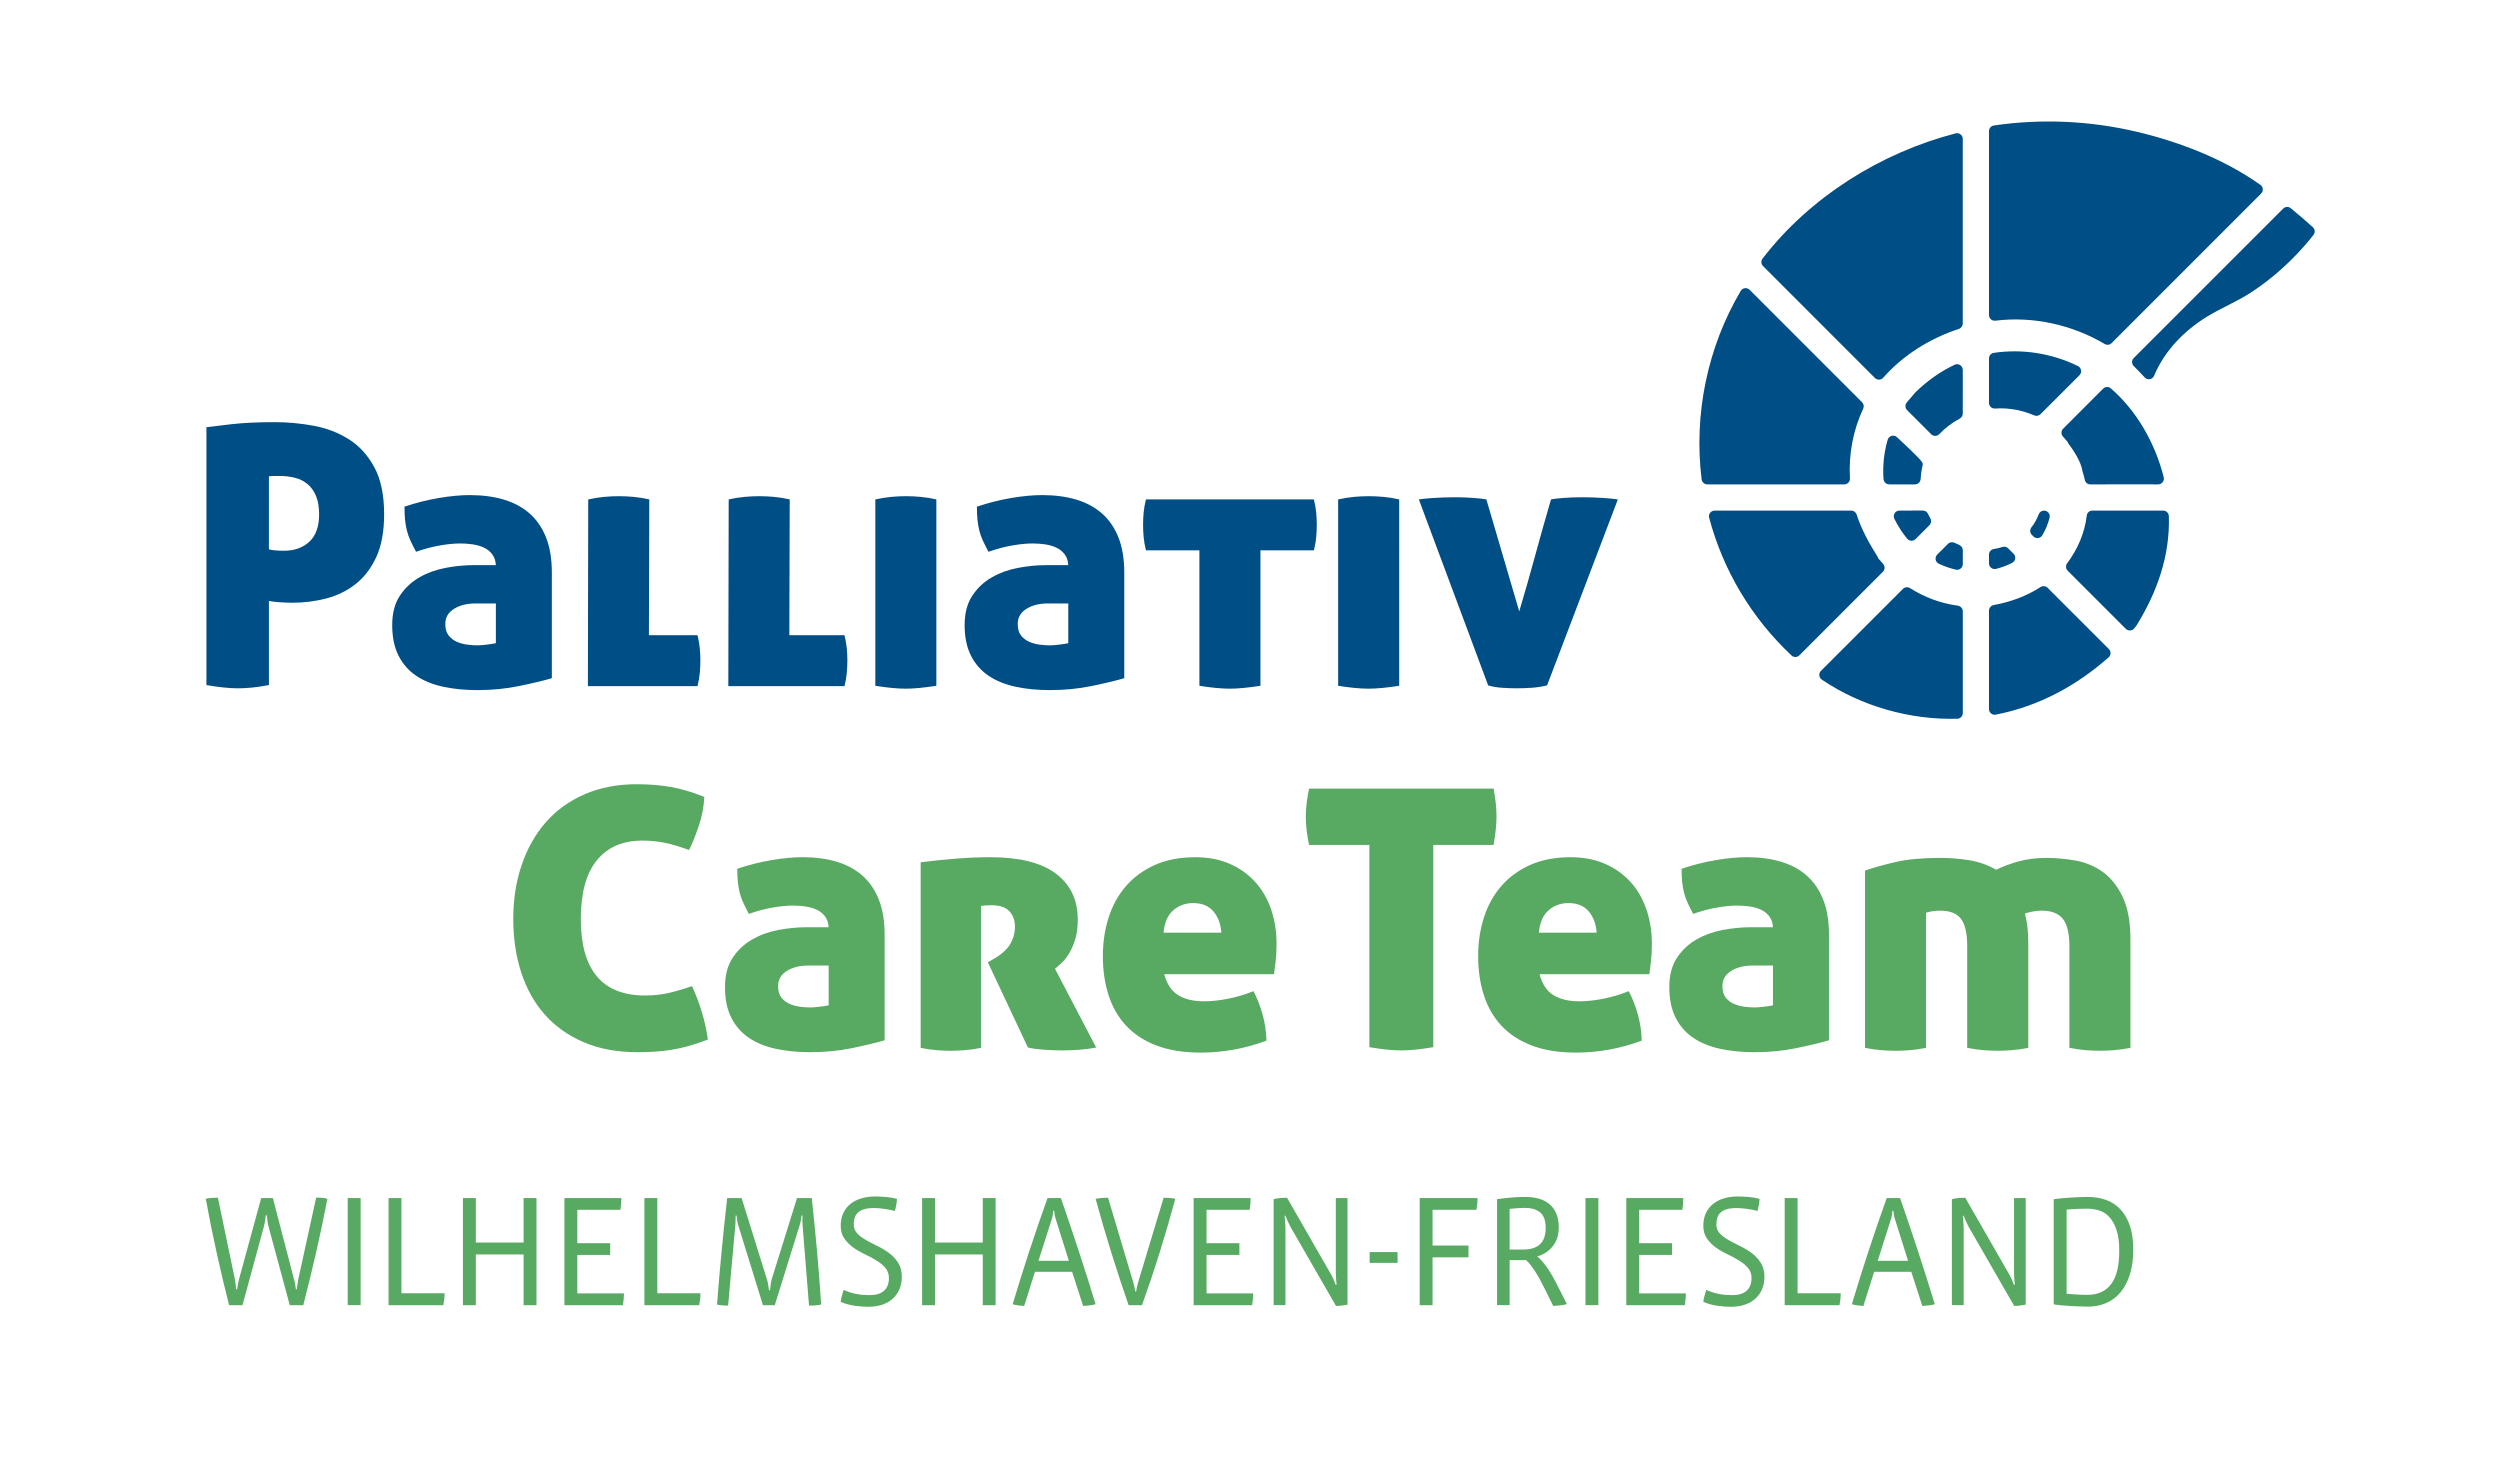
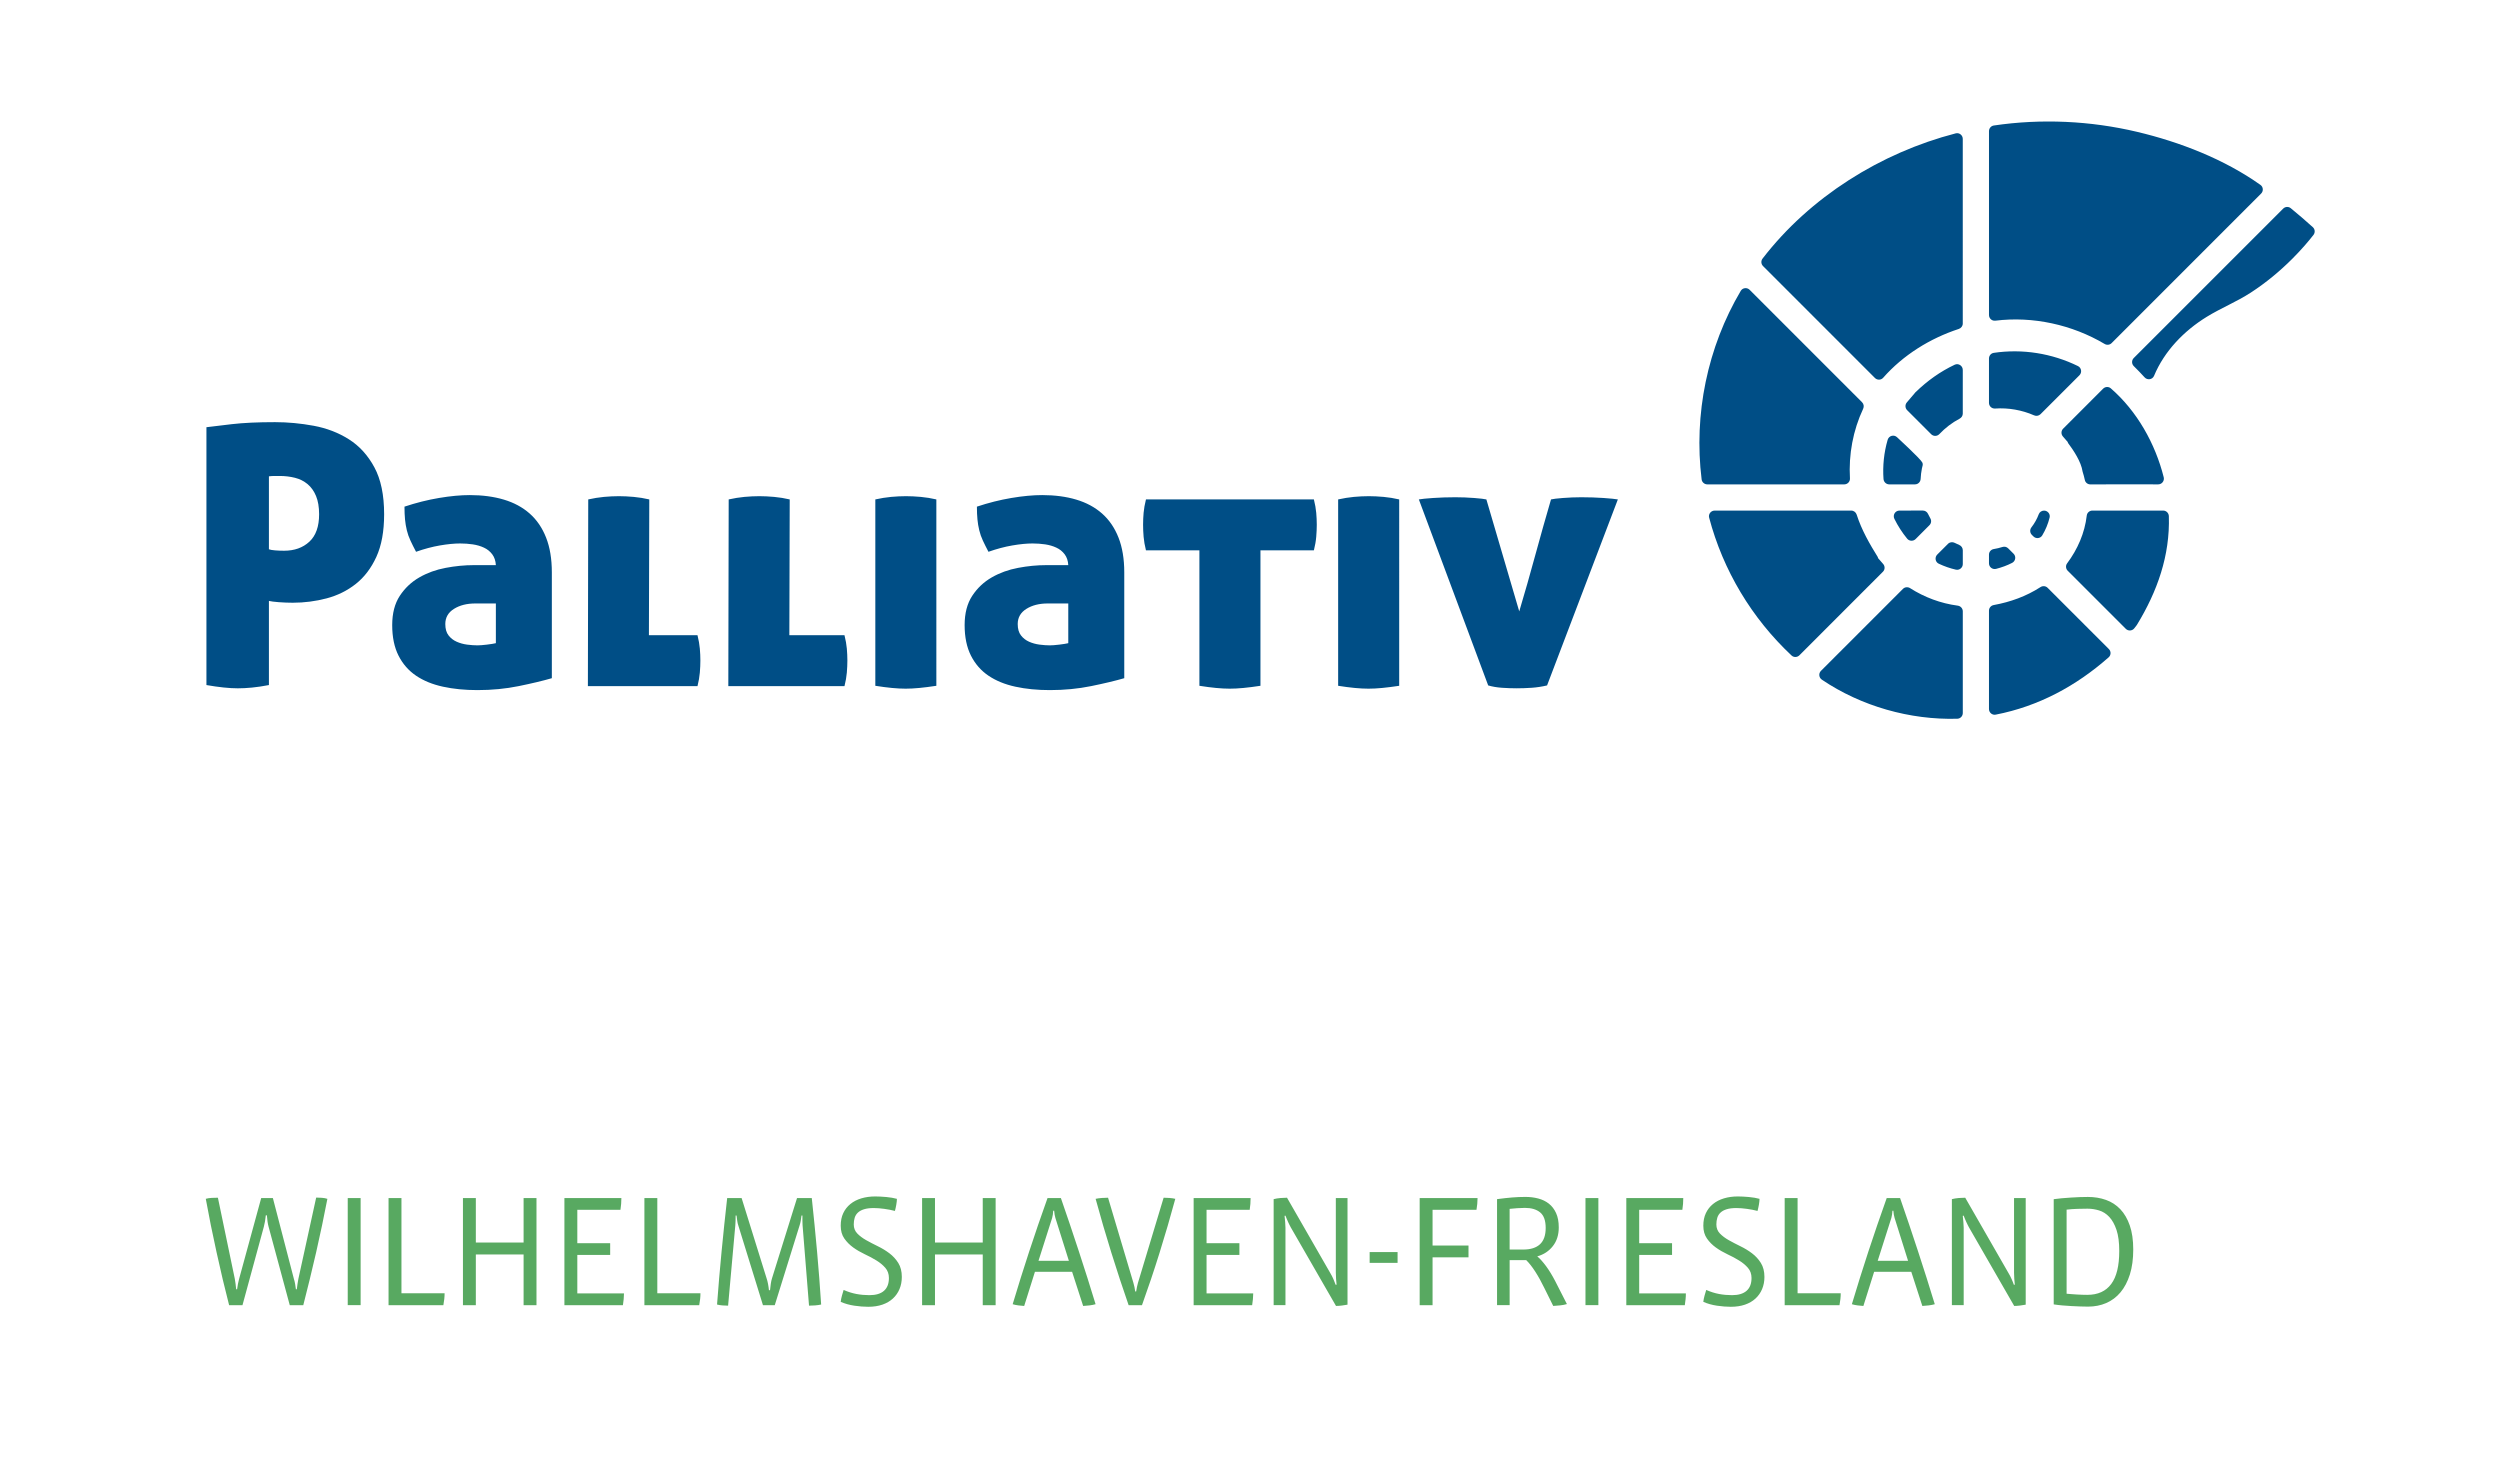
<svg xmlns="http://www.w3.org/2000/svg" enable-background="new 0 0 170.08 100.445" height="100.445px" id="Ebene_1" version="1.1" viewBox="0 0 170.08 100.445" width="170.08px" x="0px" y="0px">
  <path d="M143.629,87.355c-0.365,0.491-0.907,0.736-1.624,0.736c-0.104,0-0.218-0.002-0.339-0.006&#13;&#10; c-0.122-0.003-0.246-0.009-0.371-0.017c-0.125-0.007-0.249-0.016-0.371-0.026s-0.232-0.021-0.329-0.027v-5.72&#13;&#10; c0.237-0.029,0.482-0.047,0.736-0.054c0.255-0.009,0.482-0.012,0.685-0.012c0.264,0,0.527,0.039,0.788,0.119&#13;&#10; c0.261,0.079,0.493,0.228,0.695,0.443s0.364,0.51,0.49,0.881c0.125,0.372,0.188,0.849,0.188,1.433&#13;&#10; C144.178,86.116,143.995,86.866,143.629,87.355 M144.893,83.372c-0.156-0.451-0.372-0.82-0.646-1.109&#13;&#10; c-0.275-0.288-0.602-0.499-0.978-0.632c-0.376-0.134-0.783-0.2-1.222-0.2c-0.153,0-0.334,0.003-0.543,0.01&#13;&#10; c-0.209,0.009-0.42,0.019-0.632,0.033c-0.213,0.014-0.423,0.031-0.627,0.048c-0.205,0.02-0.382,0.038-0.527,0.061v7.157&#13;&#10; c0.188,0.029,0.384,0.054,0.59,0.071c0.205,0.019,0.411,0.032,0.616,0.043s0.406,0.021,0.601,0.027&#13;&#10; c0.195,0.007,0.372,0.011,0.532,0.011c0.446,0,0.857-0.081,1.233-0.243c0.376-0.163,0.699-0.405,0.971-0.729&#13;&#10; c0.271-0.325,0.484-0.73,0.638-1.217s0.229-1.055,0.229-1.703C145.128,84.364,145.05,83.821,144.893,83.372 M137.812,81.505h-0.793&#13;&#10; v5.083c0,0.107,0.005,0.243,0.016,0.405c0.011,0.161,0.022,0.297,0.036,0.405l-0.062,0.011c-0.042-0.122-0.094-0.255-0.157-0.395&#13;&#10; c-0.062-0.141-0.128-0.269-0.198-0.384l-2.956-5.147c-0.125,0-0.272,0.008-0.443,0.021c-0.171,0.015-0.326,0.04-0.465,0.076v7.213&#13;&#10; h0.804v-5.268c0-0.107-0.007-0.235-0.021-0.384c-0.014-0.146-0.027-0.29-0.042-0.427l0.062-0.01c0.021,0.057,0.047,0.124,0.079,0.2&#13;&#10; c0.031,0.074,0.062,0.148,0.094,0.221c0.031,0.072,0.064,0.141,0.099,0.206c0.035,0.064,0.063,0.119,0.084,0.162l3.081,5.353&#13;&#10; c0.118,0,0.251-0.01,0.397-0.027c0.146-0.019,0.275-0.037,0.386-0.06V81.505z M129.81,85.777h-2.067l0.93-2.92&#13;&#10; c0.021-0.079,0.036-0.154,0.047-0.227c0.01-0.072,0.019-0.159,0.026-0.26h0.062c0.007,0.101,0.018,0.188,0.032,0.26&#13;&#10; c0.014,0.072,0.031,0.147,0.052,0.227L129.81,85.777z M130.488,85.128c-0.403-1.233-0.811-2.44-1.222-3.623h-0.909&#13;&#10; c-0.438,1.226-0.855,2.444-1.253,3.655c-0.396,1.211-0.77,2.4-1.118,3.568c0.119,0.036,0.247,0.063,0.388,0.081&#13;&#10; c0.139,0.019,0.271,0.03,0.396,0.038l0.731-2.325h2.527l0.752,2.325c0.14-0.008,0.283-0.02,0.434-0.038&#13;&#10; c0.149-0.018,0.287-0.045,0.413-0.081C131.272,87.561,130.893,86.36,130.488,85.128 M125.228,87.983h-2.935v-6.478h-0.878v7.289&#13;&#10; h3.729C125.199,88.505,125.228,88.235,125.228,87.983 M119.796,85.923c-0.16-0.256-0.362-0.477-0.605-0.66&#13;&#10; c-0.244-0.184-0.507-0.344-0.789-0.48c-0.281-0.138-0.545-0.274-0.789-0.411c-0.243-0.138-0.444-0.288-0.605-0.454&#13;&#10; c-0.16-0.166-0.24-0.372-0.24-0.617c0-0.165,0.021-0.317,0.063-0.454s0.114-0.254,0.219-0.351c0.104-0.099,0.244-0.174,0.418-0.228&#13;&#10; s0.393-0.082,0.658-0.082c0.223,0,0.465,0.02,0.726,0.056c0.261,0.035,0.5,0.083,0.716,0.14c0.034-0.122,0.066-0.265,0.095-0.427&#13;&#10; c0.026-0.162,0.041-0.294,0.041-0.396c-0.209-0.057-0.451-0.099-0.727-0.124c-0.274-0.024-0.523-0.038-0.746-0.038&#13;&#10; c-0.342,0-0.657,0.043-0.945,0.13c-0.289,0.086-0.538,0.215-0.747,0.385c-0.208,0.169-0.37,0.377-0.485,0.622&#13;&#10; c-0.115,0.244-0.173,0.528-0.173,0.854c0,0.346,0.082,0.636,0.246,0.87c0.163,0.235,0.364,0.438,0.605,0.611&#13;&#10; c0.24,0.173,0.503,0.325,0.788,0.46c0.286,0.133,0.549,0.273,0.789,0.422c0.24,0.146,0.442,0.314,0.606,0.502&#13;&#10; c0.163,0.188,0.245,0.419,0.245,0.691c0,0.384-0.111,0.674-0.335,0.871c-0.223,0.198-0.554,0.297-0.991,0.297&#13;&#10; c-0.301,0-0.595-0.026-0.884-0.08c-0.288-0.055-0.579-0.146-0.871-0.276c-0.035,0.108-0.073,0.238-0.115,0.39&#13;&#10; s-0.07,0.292-0.084,0.421c0.278,0.123,0.587,0.21,0.925,0.261c0.337,0.05,0.653,0.075,0.945,0.075c0.361,0,0.684-0.049,0.966-0.146&#13;&#10; c0.282-0.098,0.521-0.236,0.716-0.417c0.195-0.18,0.345-0.395,0.449-0.644c0.104-0.249,0.157-0.523,0.157-0.826&#13;&#10; C120.037,86.495,119.957,86.179,119.796,85.923 M114.693,87.994h-3.175v-2.617h2.235v-0.8h-2.235v-2.271h2.936&#13;&#10; c0.021-0.129,0.035-0.265,0.047-0.405c0.01-0.141,0.015-0.271,0.015-0.395h-3.875v7.289h3.98c0.021-0.13,0.038-0.266,0.052-0.406&#13;&#10; S114.693,88.117,114.693,87.994 M108.74,81.505h-0.877v7.288h0.877V81.505z M104.771,84.647c-0.258,0.241-0.637,0.362-1.139,0.362&#13;&#10; h-0.929v-2.768c0.146-0.016,0.316-0.029,0.512-0.045c0.194-0.014,0.372-0.021,0.532-0.021c0.438,0,0.783,0.102,1.033,0.308&#13;&#10; c0.251,0.205,0.376,0.558,0.376,1.055C105.157,84.037,105.028,84.405,104.771,84.647 M106.6,88.718l-0.794-1.557&#13;&#10; c-0.202-0.391-0.409-0.729-0.621-1.018c-0.213-0.288-0.413-0.512-0.601-0.67c0.438-0.123,0.792-0.354,1.06-0.698&#13;&#10; c0.269-0.342,0.402-0.766,0.402-1.27c0-0.39-0.062-0.716-0.184-0.979c-0.12-0.263-0.284-0.476-0.489-0.638&#13;&#10; c-0.206-0.162-0.446-0.279-0.722-0.351c-0.274-0.072-0.565-0.108-0.872-0.108c-0.293,0-0.594,0.012-0.903,0.037&#13;&#10; c-0.311,0.026-0.653,0.064-1.029,0.114v7.213h0.857v-3.062h1.128c0.194,0.188,0.397,0.446,0.61,0.773&#13;&#10; c0.212,0.329,0.419,0.702,0.621,1.12l0.606,1.222c0.146-0.008,0.303-0.02,0.47-0.038C106.307,88.792,106.461,88.761,106.6,88.718&#13;&#10;  M100.521,81.505h-3.938v7.289h0.877V85.54h2.445v-0.802h-2.445v-2.433h2.988c0.021-0.129,0.038-0.263,0.053-0.4&#13;&#10; C100.514,81.768,100.521,81.635,100.521,81.505 M95.08,85.182h-1.9v0.735h1.9V85.182z M91.672,81.505h-0.793v5.083&#13;&#10; c0,0.107,0.005,0.243,0.015,0.405c0.011,0.161,0.022,0.297,0.037,0.405l-0.063,0.011c-0.041-0.122-0.094-0.255-0.156-0.395&#13;&#10; c-0.062-0.141-0.129-0.269-0.198-0.384l-2.956-5.147c-0.125,0-0.273,0.008-0.443,0.021c-0.172,0.015-0.326,0.04-0.466,0.076v7.213&#13;&#10; h0.804v-5.268c0-0.107-0.006-0.235-0.02-0.384c-0.014-0.146-0.027-0.29-0.042-0.427l0.062-0.01c0.021,0.057,0.047,0.124,0.08,0.2&#13;&#10; c0.03,0.074,0.062,0.148,0.094,0.221s0.063,0.141,0.099,0.206c0.035,0.064,0.063,0.119,0.084,0.162l3.081,5.353&#13;&#10; c0.118,0,0.251-0.01,0.396-0.027c0.146-0.019,0.275-0.037,0.387-0.06V81.505z M85.259,87.994h-3.175v-2.617h2.235v-0.8h-2.235&#13;&#10; v-2.271h2.935c0.021-0.129,0.036-0.265,0.047-0.405c0.01-0.141,0.015-0.271,0.015-0.395h-3.875v7.289h3.98&#13;&#10; c0.021-0.13,0.038-0.266,0.052-0.406C85.251,88.248,85.259,88.117,85.259,87.994 M79.566,81.5c-0.149-0.012-0.283-0.017-0.402-0.017&#13;&#10; l-1.744,5.785c-0.049,0.173-0.091,0.371-0.126,0.595h-0.062c-0.014-0.101-0.032-0.201-0.052-0.303&#13;&#10; c-0.021-0.101-0.046-0.198-0.074-0.292l-1.723-5.785c-0.111,0-0.249,0.005-0.413,0.017c-0.163,0.011-0.308,0.031-0.433,0.059&#13;&#10; c0.334,1.227,0.691,2.448,1.071,3.666c0.379,1.218,0.771,2.408,1.175,3.569h0.908c0.418-1.161,0.817-2.35,1.196-3.564&#13;&#10; c0.38-1.214,0.737-2.438,1.071-3.671C79.847,81.532,79.716,81.511,79.566,81.5 M72.718,85.777H70.65l0.93-2.92&#13;&#10; c0.021-0.079,0.036-0.154,0.047-0.227c0.01-0.072,0.019-0.159,0.026-0.26h0.063c0.007,0.101,0.017,0.188,0.031,0.26&#13;&#10; c0.014,0.072,0.031,0.147,0.052,0.227L72.718,85.777z M73.396,85.128c-0.404-1.233-0.811-2.44-1.222-3.623h-0.908&#13;&#10; c-0.439,1.226-0.857,2.444-1.254,3.655s-0.769,2.4-1.118,3.568c0.119,0.036,0.247,0.063,0.387,0.081&#13;&#10; c0.139,0.019,0.271,0.03,0.397,0.038l0.731-2.325h2.528l0.752,2.325c0.139-0.008,0.284-0.02,0.433-0.038&#13;&#10; c0.15-0.018,0.288-0.045,0.413-0.081C74.181,87.561,73.801,86.36,73.396,85.128 M67.735,88.794v-7.289h-0.877v3.028h-3.249v-3.028&#13;&#10; h-0.877v7.289h0.877v-3.45h3.249v3.45H67.735z M61.113,85.923c-0.161-0.256-0.363-0.477-0.606-0.66&#13;&#10; c-0.244-0.184-0.507-0.344-0.789-0.48c-0.282-0.138-0.545-0.274-0.789-0.411c-0.243-0.138-0.445-0.288-0.605-0.454&#13;&#10; c-0.161-0.166-0.241-0.372-0.241-0.617c0-0.165,0.021-0.317,0.063-0.454s0.115-0.254,0.219-0.351&#13;&#10; c0.105-0.099,0.244-0.174,0.418-0.228s0.394-0.082,0.658-0.082c0.223,0,0.465,0.02,0.726,0.056c0.261,0.035,0.5,0.083,0.716,0.14&#13;&#10; c0.035-0.122,0.066-0.265,0.094-0.427c0.028-0.162,0.042-0.294,0.042-0.396c-0.209-0.057-0.451-0.099-0.726-0.124&#13;&#10; c-0.276-0.024-0.524-0.038-0.747-0.038c-0.342,0-0.657,0.043-0.946,0.13c-0.289,0.086-0.538,0.215-0.746,0.385&#13;&#10; c-0.209,0.169-0.371,0.377-0.486,0.622c-0.115,0.244-0.172,0.528-0.172,0.854c0,0.346,0.081,0.636,0.245,0.87&#13;&#10; c0.164,0.235,0.366,0.438,0.606,0.611c0.24,0.173,0.503,0.325,0.788,0.46c0.286,0.133,0.549,0.273,0.789,0.422&#13;&#10; c0.24,0.146,0.442,0.314,0.606,0.502c0.163,0.188,0.245,0.419,0.245,0.691c0,0.384-0.111,0.674-0.334,0.871&#13;&#10; c-0.223,0.198-0.553,0.297-0.992,0.297c-0.3,0-0.594-0.026-0.883-0.08c-0.289-0.055-0.58-0.146-0.872-0.276&#13;&#10; c-0.035,0.108-0.073,0.238-0.115,0.39s-0.07,0.292-0.083,0.421c0.278,0.123,0.586,0.21,0.924,0.261&#13;&#10; c0.338,0.05,0.653,0.075,0.945,0.075c0.362,0,0.684-0.049,0.966-0.146c0.282-0.098,0.521-0.236,0.716-0.417&#13;&#10; c0.195-0.18,0.345-0.395,0.449-0.644c0.105-0.249,0.157-0.523,0.157-0.826C61.353,86.495,61.272,86.179,61.113,85.923&#13;&#10;  M55.587,85.149c-0.108-1.203-0.228-2.418-0.36-3.644h-1.003l-1.703,5.461c-0.035,0.108-0.062,0.234-0.083,0.379&#13;&#10; c-0.021,0.144-0.039,0.288-0.052,0.432h-0.074c-0.014-0.144-0.034-0.288-0.062-0.432c-0.028-0.145-0.059-0.267-0.094-0.368&#13;&#10; l-1.703-5.472h-0.982c-0.139,1.232-0.266,2.446-0.381,3.639c-0.115,1.193-0.218,2.396-0.308,3.606&#13;&#10; c0.097,0.028,0.217,0.049,0.36,0.06s0.273,0.017,0.392,0.017l0.491-5.473c0.007-0.064,0.012-0.162,0.016-0.292&#13;&#10; c0.003-0.129,0.005-0.252,0.005-0.367h0.062c0.014,0.122,0.03,0.243,0.047,0.362c0.018,0.119,0.04,0.218,0.068,0.297l1.682,5.44&#13;&#10; h0.804l1.693-5.44c0.027-0.079,0.052-0.178,0.073-0.297s0.038-0.24,0.052-0.362h0.063v0.357c0,0.122,0.003,0.223,0.01,0.302&#13;&#10; l0.439,5.473c0.125,0,0.262-0.006,0.412-0.017s0.288-0.031,0.413-0.06C55.787,87.554,55.695,86.353,55.587,85.149 M47.653,87.983&#13;&#10; h-2.935v-6.478H43.84v7.289h3.729C47.625,88.505,47.653,88.235,47.653,87.983 M42.451,87.994h-3.175v-2.617h2.235v-0.8h-2.235&#13;&#10; v-2.271h2.935c0.021-0.129,0.036-0.265,0.047-0.405c0.01-0.141,0.016-0.271,0.016-0.395h-3.876v7.289h3.98&#13;&#10; c0.021-0.13,0.038-0.266,0.052-0.406S42.451,88.117,42.451,87.994 M36.498,88.794v-7.289h-0.877v3.028h-3.249v-3.028h-0.877v7.289&#13;&#10; h0.877v-3.45h3.249v3.45H36.498z M30.247,87.983h-2.935v-6.478h-0.878v7.289h3.729C30.219,88.505,30.247,88.235,30.247,87.983&#13;&#10;  M24.534,81.505h-0.877v7.288h0.877V81.505z M21.896,81.489c-0.146-0.011-0.275-0.016-0.386-0.016l-1.212,5.536&#13;&#10; c-0.021,0.101-0.04,0.215-0.058,0.341c-0.017,0.126-0.033,0.247-0.047,0.362h-0.062c-0.014-0.115-0.032-0.234-0.053-0.357&#13;&#10; c-0.02-0.122-0.048-0.237-0.083-0.346l-1.431-5.504h-0.794l-1.504,5.504c-0.028,0.101-0.054,0.213-0.078,0.336&#13;&#10; c-0.025,0.122-0.044,0.245-0.058,0.367h-0.063c-0.014-0.122-0.027-0.245-0.041-0.367c-0.014-0.123-0.032-0.238-0.053-0.347&#13;&#10; l-1.149-5.515c-0.118,0-0.255,0.003-0.412,0.011c-0.157,0.008-0.294,0.028-0.413,0.064c0.105,0.584,0.22,1.185,0.345,1.801&#13;&#10; s0.256,1.232,0.392,1.85c0.135,0.616,0.275,1.227,0.417,1.833c0.143,0.604,0.288,1.188,0.434,1.752h0.909l1.452-5.332&#13;&#10; c0.027-0.101,0.053-0.219,0.078-0.356c0.024-0.137,0.043-0.277,0.057-0.422h0.074c0.02,0.311,0.059,0.566,0.114,0.769l1.442,5.342&#13;&#10; h0.919c0.146-0.577,0.294-1.168,0.444-1.774c0.15-0.604,0.294-1.216,0.434-1.833c0.139-0.616,0.273-1.229,0.402-1.838&#13;&#10; c0.128-0.608,0.249-1.206,0.36-1.79C22.168,81.523,22.042,81.5,21.896,81.489" fill="#58A961" />
-   <path d="M128.944,58.649c-0.803,0.188-1.491,0.381-2.063,0.577V71.29c0.426,0.082,0.811,0.135,1.154,0.16&#13;&#10; c0.345,0.024,0.655,0.037,0.934,0.037c0.262,0,0.565-0.013,0.908-0.037c0.345-0.025,0.729-0.078,1.155-0.16v-9.188&#13;&#10; c0.049-0.033,0.176-0.065,0.381-0.099s0.397-0.049,0.578-0.049c0.671,0,1.146,0.188,1.425,0.565s0.417,0.999,0.417,1.866v6.904&#13;&#10; c0.427,0.082,0.812,0.135,1.155,0.16c0.344,0.024,0.655,0.037,0.935,0.037c0.262,0,0.564-0.013,0.908-0.037&#13;&#10; c0.345-0.025,0.729-0.078,1.155-0.16v-7.174c0-0.737-0.074-1.392-0.222-1.966c0.082-0.033,0.233-0.074,0.455-0.123&#13;&#10; c0.221-0.049,0.445-0.073,0.676-0.073c0.671,0,1.154,0.188,1.449,0.565s0.442,0.999,0.442,1.866v6.904&#13;&#10; c0.426,0.082,0.811,0.135,1.154,0.16c0.344,0.024,0.655,0.037,0.934,0.037c0.263,0,0.565-0.013,0.909-0.037&#13;&#10; c0.344-0.025,0.729-0.078,1.155-0.16v-7.346c0-1.212-0.176-2.188-0.528-2.924c-0.353-0.737-0.803-1.303-1.352-1.695&#13;&#10; c-0.549-0.395-1.163-0.652-1.842-0.774c-0.681-0.123-1.341-0.185-1.979-0.185c-0.721,0-1.368,0.082-1.94,0.246&#13;&#10; c-0.574,0.164-1.073,0.352-1.499,0.564c-0.558-0.326-1.163-0.544-1.818-0.65c-0.656-0.106-1.319-0.16-1.99-0.16&#13;&#10; C130.763,58.366,129.746,58.46,128.944,58.649 M118.666,68.489c-0.254-0.033-0.49-0.098-0.712-0.196&#13;&#10; c-0.221-0.099-0.405-0.242-0.553-0.43c-0.146-0.189-0.221-0.446-0.221-0.774c0-0.442,0.195-0.787,0.59-1.031&#13;&#10; c0.393-0.246,0.876-0.369,1.449-0.369h1.4v2.703c-0.132,0.032-0.336,0.064-0.614,0.098s-0.491,0.049-0.639,0.049&#13;&#10; C119.154,68.538,118.92,68.522,118.666,68.489 M113.998,69.239c0.286,0.564,0.685,1.019,1.192,1.363&#13;&#10; c0.507,0.344,1.118,0.594,1.83,0.75c0.713,0.154,1.495,0.232,2.347,0.232c0.982,0,1.916-0.09,2.801-0.27&#13;&#10; c0.885-0.181,1.638-0.36,2.261-0.541v-7.199c0-0.917-0.131-1.707-0.394-2.371c-0.262-0.663-0.635-1.208-1.118-1.634&#13;&#10; c-0.482-0.426-1.068-0.741-1.757-0.946c-0.688-0.204-1.458-0.307-2.309-0.307c-0.623,0-1.323,0.065-2.102,0.196&#13;&#10; c-0.777,0.132-1.56,0.328-2.347,0.59c0,0.327,0.013,0.618,0.037,0.873c0.025,0.254,0.066,0.499,0.123,0.736s0.139,0.472,0.246,0.7&#13;&#10; c0.105,0.23,0.232,0.483,0.381,0.762c0.556-0.196,1.097-0.34,1.621-0.43c0.523-0.09,0.982-0.135,1.376-0.135&#13;&#10; c0.295,0,0.581,0.02,0.86,0.061c0.277,0.041,0.531,0.115,0.762,0.222c0.229,0.106,0.418,0.258,0.564,0.454&#13;&#10; c0.147,0.196,0.229,0.442,0.246,0.737h-1.499c-0.623,0-1.262,0.062-1.917,0.185c-0.654,0.123-1.253,0.34-1.793,0.65&#13;&#10; c-0.541,0.312-0.982,0.729-1.327,1.253c-0.344,0.525-0.516,1.188-0.516,1.99C113.568,67.982,113.711,68.672,113.998,69.239&#13;&#10;  M108.093,62.015c0.318,0.385,0.495,0.863,0.527,1.437h-3.931c0.065-0.688,0.286-1.195,0.663-1.523&#13;&#10; c0.377-0.327,0.827-0.49,1.351-0.49C107.31,61.438,107.772,61.629,108.093,62.015 M112.207,66.278&#13;&#10; c0.033-0.229,0.069-0.521,0.111-0.872c0.04-0.353,0.062-0.75,0.062-1.192c0-0.852-0.128-1.642-0.382-2.371&#13;&#10; c-0.254-0.729-0.617-1.351-1.093-1.866c-0.475-0.517-1.053-0.923-1.731-1.218c-0.681-0.294-1.454-0.441-2.322-0.441&#13;&#10; c-1.049,0-1.966,0.176-2.752,0.527c-0.786,0.354-1.442,0.832-1.966,1.438c-0.524,0.605-0.917,1.318-1.18,2.137&#13;&#10; c-0.262,0.82-0.393,1.696-0.393,2.629c0,0.95,0.127,1.827,0.381,2.629c0.253,0.804,0.647,1.495,1.179,2.076&#13;&#10; c0.532,0.582,1.221,1.037,2.064,1.364c0.843,0.328,1.854,0.492,3.034,0.492c1.523,0,3.014-0.271,4.472-0.812&#13;&#10; c-0.016-0.639-0.111-1.253-0.283-1.843s-0.372-1.097-0.601-1.522c-0.574,0.229-1.155,0.4-1.745,0.516&#13;&#10; c-0.59,0.114-1.122,0.172-1.597,0.172c-0.737,0-1.331-0.139-1.781-0.418c-0.451-0.278-0.767-0.753-0.946-1.425H112.207z&#13;&#10;  M93.16,71.241c0.852,0.146,1.581,0.221,2.188,0.221c0.572,0,1.294-0.074,2.162-0.221V57.482h4.103&#13;&#10; c0.131-0.753,0.197-1.401,0.197-1.941c0-0.279-0.017-0.573-0.049-0.885c-0.033-0.312-0.082-0.647-0.148-1.007H89.058&#13;&#10; C88.91,54.37,88.836,55,88.836,55.541c0,0.589,0.074,1.237,0.222,1.941h4.103V71.241z M82.56,62.015&#13;&#10; c0.319,0.385,0.495,0.863,0.528,1.437h-3.931c0.065-0.688,0.286-1.195,0.663-1.523c0.377-0.327,0.827-0.49,1.352-0.49&#13;&#10; C81.777,61.438,82.239,61.629,82.56,62.015 M86.674,66.278c0.033-0.229,0.07-0.521,0.111-0.872c0.041-0.353,0.061-0.75,0.061-1.192&#13;&#10; c0-0.852-0.127-1.642-0.379-2.371c-0.256-0.729-0.62-1.351-1.094-1.866c-0.475-0.517-1.052-0.923-1.732-1.218&#13;&#10; c-0.68-0.294-1.454-0.441-2.322-0.441c-1.048,0-1.965,0.176-2.752,0.527c-0.786,0.354-1.441,0.832-1.965,1.438&#13;&#10; c-0.525,0.605-0.918,1.318-1.18,2.137c-0.262,0.82-0.393,1.696-0.393,2.629c0,0.95,0.127,1.827,0.381,2.629&#13;&#10; c0.254,0.804,0.647,1.495,1.179,2.076c0.532,0.582,1.22,1.037,2.064,1.364c0.844,0.328,1.855,0.492,3.035,0.492&#13;&#10; c1.523,0,3.013-0.271,4.471-0.812c-0.016-0.639-0.109-1.253-0.282-1.843c-0.172-0.59-0.373-1.097-0.602-1.522&#13;&#10; c-0.574,0.229-1.155,0.4-1.745,0.516c-0.589,0.114-1.122,0.172-1.597,0.172c-0.737,0-1.331-0.139-1.781-0.418&#13;&#10; c-0.451-0.278-0.766-0.753-0.946-1.425H86.674z M62.635,71.29c0.426,0.082,0.803,0.135,1.13,0.16&#13;&#10; c0.328,0.024,0.631,0.037,0.909,0.037c0.262,0,0.566-0.013,0.91-0.037c0.344-0.025,0.728-0.078,1.154-0.16v-9.656&#13;&#10; c0.164-0.032,0.402-0.049,0.713-0.049c0.557,0,0.962,0.135,1.216,0.405s0.381,0.619,0.381,1.045s-0.107,0.823-0.319,1.191&#13;&#10; c-0.214,0.368-0.607,0.717-1.18,1.044l-0.344,0.196l2.727,5.8c0.279,0.064,0.631,0.113,1.057,0.146&#13;&#10; c0.426,0.033,0.868,0.049,1.327,0.049c0.376,0,0.765-0.016,1.167-0.049c0.401-0.033,0.765-0.082,1.093-0.146l-2.801-5.357&#13;&#10; c0.115-0.098,0.262-0.229,0.442-0.393c0.181-0.163,0.353-0.382,0.516-0.651c0.164-0.271,0.303-0.593,0.418-0.97&#13;&#10; c0.115-0.377,0.172-0.819,0.172-1.327c0-1.343-0.495-2.388-1.486-3.133c-0.992-0.745-2.478-1.118-4.46-1.118&#13;&#10; c-0.737,0-1.519,0.033-2.346,0.098c-0.828,0.066-1.626,0.148-2.396,0.246V71.29z M54.422,68.489&#13;&#10; c-0.255-0.033-0.492-0.098-0.713-0.196c-0.221-0.099-0.405-0.242-0.553-0.43c-0.147-0.189-0.221-0.446-0.221-0.774&#13;&#10; c0-0.442,0.197-0.787,0.59-1.031c0.393-0.246,0.876-0.369,1.449-0.369h1.401v2.703c-0.131,0.032-0.336,0.064-0.614,0.098&#13;&#10; c-0.279,0.033-0.492,0.049-0.639,0.049C54.909,68.538,54.675,68.522,54.422,68.489 M49.753,69.239&#13;&#10; c0.287,0.564,0.684,1.019,1.192,1.363c0.507,0.344,1.118,0.594,1.83,0.75c0.713,0.154,1.495,0.232,2.347,0.232&#13;&#10; c0.983,0,1.916-0.09,2.801-0.27c0.884-0.181,1.638-0.36,2.26-0.541v-7.199c0-0.917-0.131-1.707-0.393-2.371&#13;&#10; c-0.262-0.663-0.635-1.208-1.118-1.634s-1.069-0.741-1.757-0.946c-0.688-0.204-1.458-0.307-2.309-0.307&#13;&#10; c-0.623,0-1.323,0.065-2.101,0.196c-0.778,0.132-1.56,0.328-2.346,0.59c0,0.327,0.012,0.618,0.037,0.873&#13;&#10; c0.024,0.254,0.065,0.499,0.122,0.736c0.058,0.237,0.139,0.472,0.246,0.7c0.106,0.23,0.233,0.483,0.381,0.762&#13;&#10; c0.557-0.196,1.097-0.34,1.622-0.43c0.524-0.09,0.982-0.135,1.375-0.135c0.295,0,0.582,0.02,0.86,0.061&#13;&#10; c0.279,0.041,0.532,0.115,0.762,0.222c0.229,0.106,0.418,0.258,0.565,0.454c0.148,0.196,0.229,0.442,0.246,0.737h-1.499&#13;&#10; c-0.623,0-1.261,0.062-1.916,0.185c-0.656,0.123-1.253,0.34-1.794,0.65c-0.54,0.312-0.983,0.729-1.327,1.253&#13;&#10; c-0.344,0.525-0.516,1.188-0.516,1.99C49.323,67.982,49.466,68.672,49.753,69.239 M40.606,58.526&#13;&#10; c0.729-0.894,1.757-1.339,3.084-1.339c0.278,0,0.54,0.012,0.786,0.037c0.245,0.023,0.491,0.061,0.737,0.109s0.504,0.115,0.774,0.197&#13;&#10; s0.569,0.18,0.897,0.295c0.229-0.475,0.45-1.028,0.663-1.659c0.213-0.63,0.336-1.281,0.369-1.953&#13;&#10; c-0.869-0.344-1.655-0.572-2.359-0.688c-0.705-0.114-1.45-0.172-2.236-0.172c-1.327,0-2.515,0.229-3.563,0.688&#13;&#10; c-1.048,0.459-1.928,1.099-2.641,1.916c-0.712,0.82-1.257,1.79-1.634,2.912s-0.565,2.338-0.565,3.649c0,1.31,0.18,2.521,0.541,3.636&#13;&#10; c0.36,1.114,0.896,2.072,1.609,2.875c0.712,0.802,1.597,1.429,2.653,1.879c1.057,0.451,2.281,0.676,3.674,0.676&#13;&#10; c0.393,0,0.774-0.012,1.142-0.037c0.369-0.023,0.741-0.065,1.118-0.123c0.377-0.057,0.77-0.143,1.18-0.258&#13;&#10; c0.409-0.114,0.851-0.262,1.326-0.441c-0.18-1.245-0.54-2.457-1.081-3.637c-0.672,0.229-1.241,0.394-1.707,0.491&#13;&#10; c-0.467,0.098-0.963,0.147-1.487,0.147c-2.916,0-4.373-1.736-4.373-5.208C39.513,60.75,39.877,59.418,40.606,58.526" fill="#58A961" />
  <path d="M104.45,37.761c-0.352,1.294-0.716,2.572-1.093,3.833l-2.236-7.617c-0.131-0.032-0.409-0.065-0.835-0.098&#13;&#10; s-0.853-0.05-1.278-0.05c-0.539,0-1.043,0.018-1.511,0.05c-0.467,0.032-0.79,0.065-0.97,0.098l4.717,12.654&#13;&#10; c0.278,0.082,0.59,0.135,0.935,0.16c0.344,0.023,0.679,0.036,1.007,0.036s0.667-0.013,1.02-0.036c0.353-0.025,0.7-0.078,1.044-0.16&#13;&#10; l4.816-12.654c-0.181-0.032-0.504-0.065-0.971-0.098c-0.468-0.032-0.971-0.05-1.512-0.05c-0.426,0-0.844,0.018-1.253,0.05&#13;&#10; c-0.41,0.032-0.68,0.065-0.811,0.098C105.159,35.207,104.803,36.467,104.45,37.761 M95.19,33.977&#13;&#10; c-0.345-0.081-0.696-0.138-1.056-0.172c-0.361-0.032-0.697-0.049-1.008-0.049c-0.328,0-0.668,0.017-1.02,0.049&#13;&#10; c-0.354,0.034-0.709,0.091-1.069,0.172v12.679c0.409,0.065,0.786,0.114,1.13,0.147s0.655,0.049,0.935,0.049&#13;&#10; c0.278,0,0.589-0.016,0.933-0.049s0.729-0.082,1.155-0.147V33.977z M81.598,46.656c0.41,0.065,0.787,0.114,1.131,0.147&#13;&#10; c0.344,0.033,0.655,0.049,0.933,0.049c0.279,0,0.59-0.016,0.934-0.049c0.344-0.033,0.729-0.082,1.155-0.147v-9.214h3.635&#13;&#10; c0.082-0.328,0.136-0.635,0.16-0.922c0.024-0.286,0.037-0.56,0.037-0.823c0-0.261-0.013-0.531-0.037-0.81&#13;&#10; c-0.024-0.279-0.078-0.582-0.16-0.91H77.962c-0.082,0.328-0.135,0.631-0.16,0.91c-0.024,0.278-0.036,0.549-0.036,0.81&#13;&#10; c0,0.264,0.012,0.537,0.036,0.823c0.025,0.287,0.078,0.594,0.16,0.922h3.636V46.656z M70.724,43.855&#13;&#10; c-0.254-0.033-0.492-0.099-0.713-0.197c-0.221-0.098-0.405-0.24-0.552-0.43c-0.148-0.188-0.222-0.446-0.222-0.774&#13;&#10; c0-0.441,0.197-0.785,0.59-1.031s0.876-0.368,1.45-0.368h1.4v2.702c-0.131,0.032-0.336,0.065-0.614,0.099&#13;&#10; c-0.279,0.033-0.491,0.049-0.639,0.049C71.211,43.904,70.979,43.888,70.724,43.855 M66.056,44.604&#13;&#10; c0.286,0.565,0.683,1.021,1.191,1.364c0.508,0.344,1.118,0.594,1.831,0.749c0.712,0.156,1.494,0.232,2.346,0.232&#13;&#10; c0.983,0,1.917-0.09,2.801-0.27c0.885-0.18,1.638-0.36,2.261-0.54v-7.199c0-0.918-0.132-1.708-0.394-2.371&#13;&#10; c-0.262-0.664-0.635-1.208-1.118-1.634c-0.483-0.426-1.068-0.741-1.756-0.946s-1.458-0.307-2.31-0.307&#13;&#10; c-0.623,0-1.323,0.065-2.101,0.196c-0.778,0.131-1.56,0.328-2.346,0.59c0,0.328,0.012,0.618,0.037,0.872&#13;&#10; c0.024,0.254,0.065,0.5,0.123,0.736c0.057,0.238,0.139,0.472,0.245,0.7c0.107,0.23,0.234,0.484,0.381,0.763&#13;&#10; c0.557-0.196,1.097-0.341,1.622-0.431c0.524-0.09,0.983-0.135,1.376-0.135c0.295,0,0.581,0.021,0.86,0.061&#13;&#10; c0.278,0.042,0.532,0.115,0.761,0.223c0.23,0.105,0.418,0.258,0.566,0.454c0.147,0.196,0.229,0.441,0.245,0.736h-1.499&#13;&#10; c-0.622,0-1.261,0.062-1.916,0.186c-0.655,0.122-1.253,0.34-1.794,0.65c-0.54,0.312-0.982,0.729-1.326,1.253&#13;&#10; c-0.344,0.524-0.516,1.188-0.516,1.99C65.626,43.347,65.77,44.039,66.056,44.604 M63.702,33.977&#13;&#10; c-0.344-0.081-0.696-0.138-1.057-0.172c-0.36-0.032-0.696-0.049-1.007-0.049c-0.328,0-0.667,0.017-1.02,0.049&#13;&#10; c-0.352,0.034-0.708,0.091-1.068,0.172v12.679c0.409,0.065,0.786,0.114,1.13,0.147c0.344,0.033,0.655,0.049,0.934,0.049&#13;&#10; c0.278,0,0.589-0.016,0.933-0.049c0.344-0.033,0.729-0.082,1.155-0.147V33.977z M53.726,33.977&#13;&#10; c-0.344-0.081-0.696-0.138-1.057-0.172c-0.36-0.032-0.696-0.049-1.007-0.049c-0.328,0-0.668,0.017-1.02,0.049&#13;&#10; c-0.352,0.034-0.708,0.091-1.068,0.172L49.549,46.68h7.903c0.082-0.327,0.135-0.634,0.16-0.921c0.024-0.287,0.037-0.562,0.037-0.823&#13;&#10; s-0.013-0.532-0.037-0.811c-0.025-0.278-0.078-0.581-0.16-0.909h-3.751L53.726,33.977z M44.172,33.977&#13;&#10; c-0.344-0.081-0.697-0.138-1.057-0.172c-0.36-0.032-0.696-0.049-1.007-0.049c-0.328,0-0.668,0.017-1.02,0.049&#13;&#10; c-0.352,0.034-0.708,0.091-1.069,0.172L39.995,46.68h7.457c0.081-0.327,0.135-0.634,0.159-0.921&#13;&#10; c0.025-0.287,0.037-0.562,0.037-0.823s-0.012-0.532-0.037-0.811c-0.024-0.278-0.078-0.581-0.159-0.909h-3.305L44.172,33.977z&#13;&#10;  M31.781,43.855c-0.254-0.033-0.491-0.099-0.712-0.197c-0.221-0.098-0.406-0.24-0.553-0.43c-0.148-0.188-0.221-0.446-0.221-0.774&#13;&#10; c0-0.441,0.196-0.785,0.589-1.031c0.394-0.246,0.877-0.368,1.45-0.368h1.401v2.702c-0.132,0.032-0.336,0.065-0.615,0.099&#13;&#10; c-0.278,0.033-0.491,0.049-0.638,0.049C32.268,43.904,32.035,43.888,31.781,43.855 M27.113,44.604&#13;&#10; c0.286,0.565,0.684,1.021,1.192,1.364c0.507,0.344,1.118,0.594,1.83,0.749c0.713,0.156,1.495,0.232,2.347,0.232&#13;&#10; c0.982,0,1.916-0.09,2.8-0.27c0.885-0.18,1.638-0.36,2.261-0.54v-7.199c0-0.918-0.131-1.708-0.393-2.371&#13;&#10; c-0.262-0.664-0.635-1.208-1.118-1.634s-1.069-0.741-1.757-0.946s-1.458-0.307-2.309-0.307c-0.623,0-1.323,0.065-2.101,0.196&#13;&#10; s-1.56,0.328-2.347,0.59c0,0.328,0.013,0.618,0.037,0.872c0.025,0.254,0.065,0.5,0.123,0.736c0.057,0.238,0.139,0.472,0.246,0.7&#13;&#10; c0.106,0.23,0.233,0.484,0.381,0.763c0.556-0.196,1.097-0.341,1.621-0.431s0.983-0.135,1.376-0.135c0.295,0,0.581,0.021,0.86,0.061&#13;&#10; c0.278,0.042,0.532,0.115,0.762,0.223c0.229,0.105,0.417,0.258,0.565,0.454c0.147,0.196,0.229,0.441,0.246,0.736h-1.499&#13;&#10; c-0.623,0-1.262,0.062-1.917,0.186c-0.655,0.122-1.253,0.34-1.793,0.65c-0.541,0.312-0.983,0.729-1.327,1.253&#13;&#10; c-0.344,0.524-0.516,1.188-0.516,1.99C26.683,43.347,26.826,44.039,27.113,44.604 M14.044,46.606&#13;&#10; c0.852,0.148,1.564,0.222,2.138,0.222c0.295,0,0.614-0.017,0.958-0.05c0.344-0.033,0.729-0.09,1.155-0.172v-5.724&#13;&#10; c0.131,0.033,0.356,0.061,0.676,0.086c0.319,0.023,0.634,0.037,0.946,0.037c0.786,0,1.551-0.1,2.297-0.295&#13;&#10; c0.745-0.197,1.408-0.524,1.99-0.983c0.581-0.459,1.048-1.073,1.401-1.843c0.352-0.771,0.528-1.736,0.528-2.899&#13;&#10; c0-1.31-0.221-2.375-0.664-3.193c-0.442-0.819-1.019-1.454-1.732-1.904c-0.712-0.451-1.511-0.758-2.395-0.922&#13;&#10; c-0.885-0.163-1.761-0.246-2.629-0.246c-1.18,0-2.159,0.046-2.936,0.136c-0.779,0.09-1.356,0.159-1.733,0.208V46.606z&#13;&#10;  M18.295,32.405c0.131-0.016,0.262-0.024,0.393-0.024h0.344c0.36,0,0.704,0.042,1.032,0.123c0.328,0.082,0.614,0.226,0.86,0.43&#13;&#10; c0.246,0.205,0.438,0.476,0.577,0.811c0.139,0.336,0.209,0.749,0.209,1.241c0,0.835-0.221,1.458-0.663,1.867&#13;&#10; c-0.442,0.41-1.016,0.614-1.72,0.614c-0.213,0-0.418-0.008-0.614-0.024c-0.197-0.016-0.336-0.041-0.418-0.074V32.405z" fill="#004E86" />
  <path d="M133.186,41.203c-1.156-0.153-2.255-0.565-3.239-1.19c-0.155-0.098-0.356-0.08-0.486,0.05l-5.578,5.577&#13;&#10; c-0.173,0.174-0.142,0.461,0.062,0.599c2.671,1.806,6,2.751,9.216,2.658c0.208-0.006,0.372-0.18,0.372-0.388v-6.921&#13;&#10; C133.531,41.39,133.382,41.228,133.186,41.203 M128.099,38.897c0.145-0.143,0.151-0.374,0.018-0.526&#13;&#10; c-0.123-0.142-0.246-0.282-0.368-0.424l0.019-0.019c-0.582-0.938-1.117-1.864-1.455-2.917c-0.052-0.163-0.199-0.275-0.37-0.275&#13;&#10; h-9.291c-0.252,0-0.44,0.237-0.376,0.48c0.948,3.591,2.901,6.84,5.604,9.376c0.151,0.144,0.39,0.136,0.537-0.011L128.099,38.897z&#13;&#10;  M138.816,39.943c-0.968,0.625-2.047,1.013-3.18,1.22c-0.186,0.034-0.322,0.191-0.322,0.382v6.693c0,0.24,0.219,0.427,0.455,0.381&#13;&#10; c2.914-0.565,5.477-1.95,7.687-3.9c0.167-0.147,0.172-0.406,0.015-0.562l-4.165-4.165C139.175,39.859,138.971,39.842,138.816,39.943&#13;&#10;  M133.05,9.073c-5.104,1.321-9.916,4.331-13.141,8.521c-0.118,0.153-0.103,0.372,0.035,0.509l7.61,7.611&#13;&#10; c0.157,0.157,0.414,0.153,0.561-0.013c1.359-1.546,3.191-2.682,5.146-3.323c0.16-0.053,0.27-0.2,0.27-0.368V9.45&#13;&#10; C133.531,9.198,133.294,9.009,133.05,9.073 M145.382,42.505c1.384-2.266,2.254-4.716,2.169-7.39c-0.006-0.211-0.176-0.38-0.387-0.38&#13;&#10; h-4.814c-0.192,0-0.359,0.142-0.383,0.334c-0.14,1.198-0.621,2.297-1.338,3.259c-0.113,0.151-0.093,0.366,0.041,0.5l3.952,3.952&#13;&#10; c0.165,0.165,0.438,0.147,0.58-0.038l0.154-0.199C145.365,42.532,145.374,42.518,145.382,42.505 M141.682,32.08&#13;&#10; c0.062,0.193,0.113,0.387,0.155,0.58c0.038,0.175,0.199,0.296,0.378,0.295c1.537-0.01,3.074-0.004,4.611-0.002&#13;&#10; c0.253,0,0.438-0.239,0.376-0.485c-0.574-2.286-1.81-4.493-3.599-6.048c-0.151-0.132-0.382-0.119-0.523,0.022l-2.72,2.721&#13;&#10; c-0.146,0.146-0.15,0.378-0.015,0.532c0.116,0.13,0.228,0.266,0.343,0.396l-0.018,0.015&#13;&#10; C141.071,30.642,141.586,31.416,141.682,32.08C141.774,32.374,141.673,32.019,141.682,32.08 M125.856,32.547&#13;&#10; c-0.095-1.626,0.207-3.264,0.899-4.74c0.069-0.148,0.042-0.325-0.075-0.441l-7.649-7.65c-0.178-0.177-0.477-0.144-0.604,0.073&#13;&#10; c-2.269,3.831-3.208,8.409-2.662,12.826c0.025,0.192,0.191,0.338,0.387,0.338h9.318C125.691,32.953,125.868,32.768,125.856,32.547&#13;&#10;  M141.366,24.904c-1.77-0.866-3.776-1.188-5.728-0.898c-0.188,0.028-0.324,0.193-0.324,0.383v3.02c0,0.223,0.188,0.398,0.411,0.385&#13;&#10; c0.907-0.062,1.829,0.1,2.656,0.462c0.149,0.066,0.322,0.038,0.438-0.077l2.65-2.649C141.658,25.339,141.605,25.02,141.366,24.904&#13;&#10;  M133.531,25.166c0-0.282-0.294-0.474-0.548-0.354c-0.984,0.466-1.869,1.098-2.651,1.859l-0.003-0.002&#13;&#10; c-0.2,0.242-0.41,0.473-0.608,0.715c-0.126,0.154-0.115,0.379,0.025,0.521l1.637,1.637c0.154,0.154,0.403,0.149,0.553-0.007&#13;&#10; c0.404-0.424,0.858-0.776,1.382-1.052c0.129-0.068,0.214-0.199,0.214-0.346V25.166z M131.328,35.271&#13;&#10; c-0.06-0.104-0.114-0.212-0.167-0.321c-0.063-0.133-0.2-0.214-0.346-0.216l-1.591,0.002c-0.29,0-0.473,0.304-0.345,0.563&#13;&#10; c0.236,0.479,0.529,0.933,0.868,1.347c0.146,0.178,0.413,0.189,0.575,0.028l0.94-0.942&#13;&#10; C131.387,35.609,131.414,35.421,131.328,35.271 M133.294,37.077c-0.107-0.043-0.212-0.093-0.313-0.146&#13;&#10; c-0.151-0.079-0.334-0.054-0.455,0.067l-0.731,0.73c-0.187,0.188-0.138,0.508,0.101,0.621c0.374,0.177,0.765,0.315,1.167,0.406&#13;&#10; c0.241,0.054,0.47-0.134,0.47-0.38v-0.942C133.531,37.278,133.438,37.136,133.294,37.077 M136.231,37.212&#13;&#10; c-0.194,0.062-0.394,0.11-0.594,0.142c-0.187,0.03-0.323,0.191-0.323,0.38v0.591c0,0.254,0.239,0.438,0.485,0.376&#13;&#10; c0.375-0.097,0.747-0.23,1.091-0.408c0.234-0.12,0.284-0.435,0.099-0.62l-0.372-0.371C136.516,37.201,136.367,37.169,136.231,37.212&#13;&#10;  M138.937,36.426c0.228-0.378,0.398-0.789,0.503-1.219c0.057-0.239-0.133-0.468-0.379-0.469c-0.16-0.001-0.306,0.097-0.361,0.247&#13;&#10; c-0.119,0.318-0.285,0.617-0.497,0.89c-0.121,0.155-0.111,0.374,0.029,0.514l0.104,0.104&#13;&#10; C138.511,36.669,138.809,36.639,138.937,36.426 M130.28,32.953c0.208,0,0.376-0.165,0.385-0.373c0.011-0.238,0.04-0.475,0.086-0.708&#13;&#10; c0.038-0.194,0.098-0.269,0.024-0.413c-0.133-0.258-1.708-1.707-1.708-1.707c-0.21-0.21-0.565-0.114-0.647,0.172&#13;&#10; c-0.25,0.862-0.345,1.77-0.281,2.665c0.017,0.204,0.184,0.364,0.389,0.364H130.28z M153.83,13.167&#13;&#10; c0.168-0.168,0.147-0.449-0.046-0.587c-2.463-1.75-5.487-2.922-8.396-3.611c-3.177-0.753-6.512-0.908-9.744-0.431&#13;&#10; c-0.189,0.028-0.329,0.192-0.329,0.385v12.51c0,0.231,0.201,0.412,0.432,0.384c2.554-0.317,5.226,0.272,7.434,1.582&#13;&#10; c0.154,0.092,0.348,0.07,0.475-0.056L153.83,13.167z M153.13,19.904c-0.964,0.627-2.03,1.053-3.007,1.654&#13;&#10; c-1.543,0.951-2.878,2.327-3.579,4.012c-0.108,0.258-0.451,0.312-0.64,0.105c-0.228-0.249-0.479-0.514-0.735-0.764&#13;&#10; c-0.156-0.151-0.159-0.399-0.006-0.553l10.165-10.164c0.14-0.141,0.363-0.154,0.517-0.03c0.514,0.414,1.006,0.851,1.499,1.289&#13;&#10; c0.153,0.136,0.173,0.367,0.047,0.528c-0.312,0.402-0.795,0.978-1.432,1.615C155.097,18.458,154.152,19.24,153.13,19.904" fill="#004E86" />
</svg>